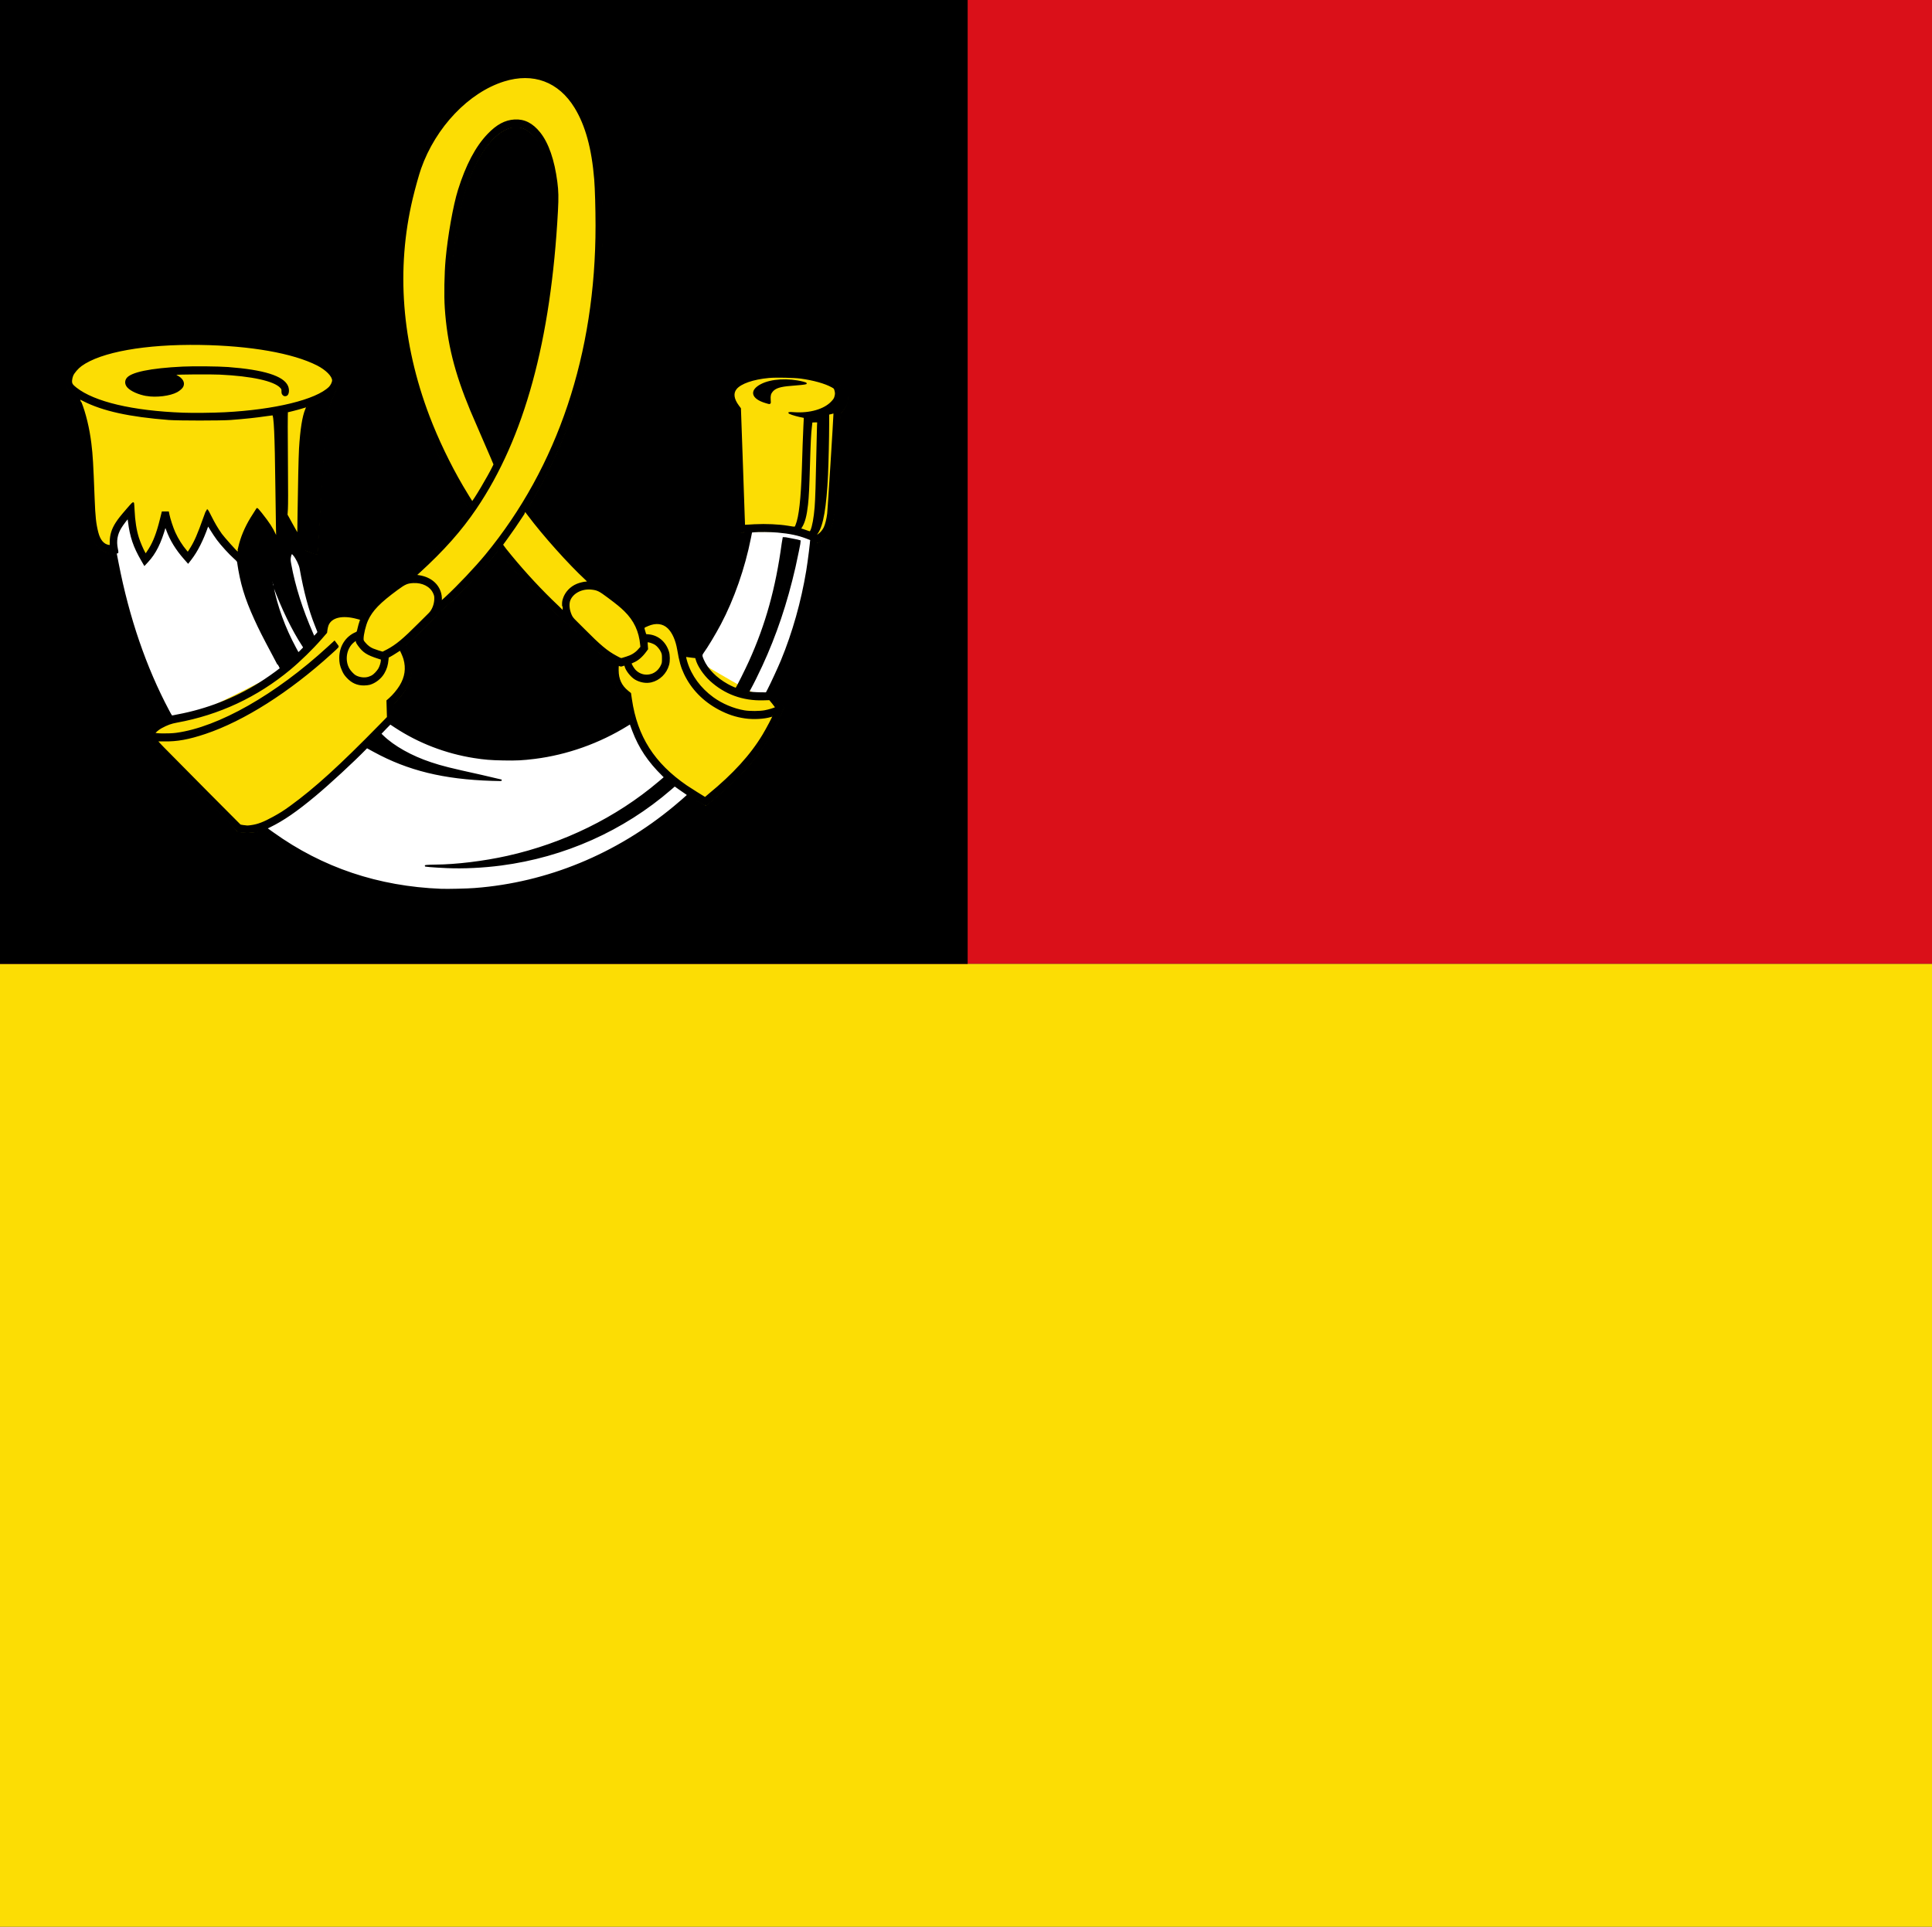
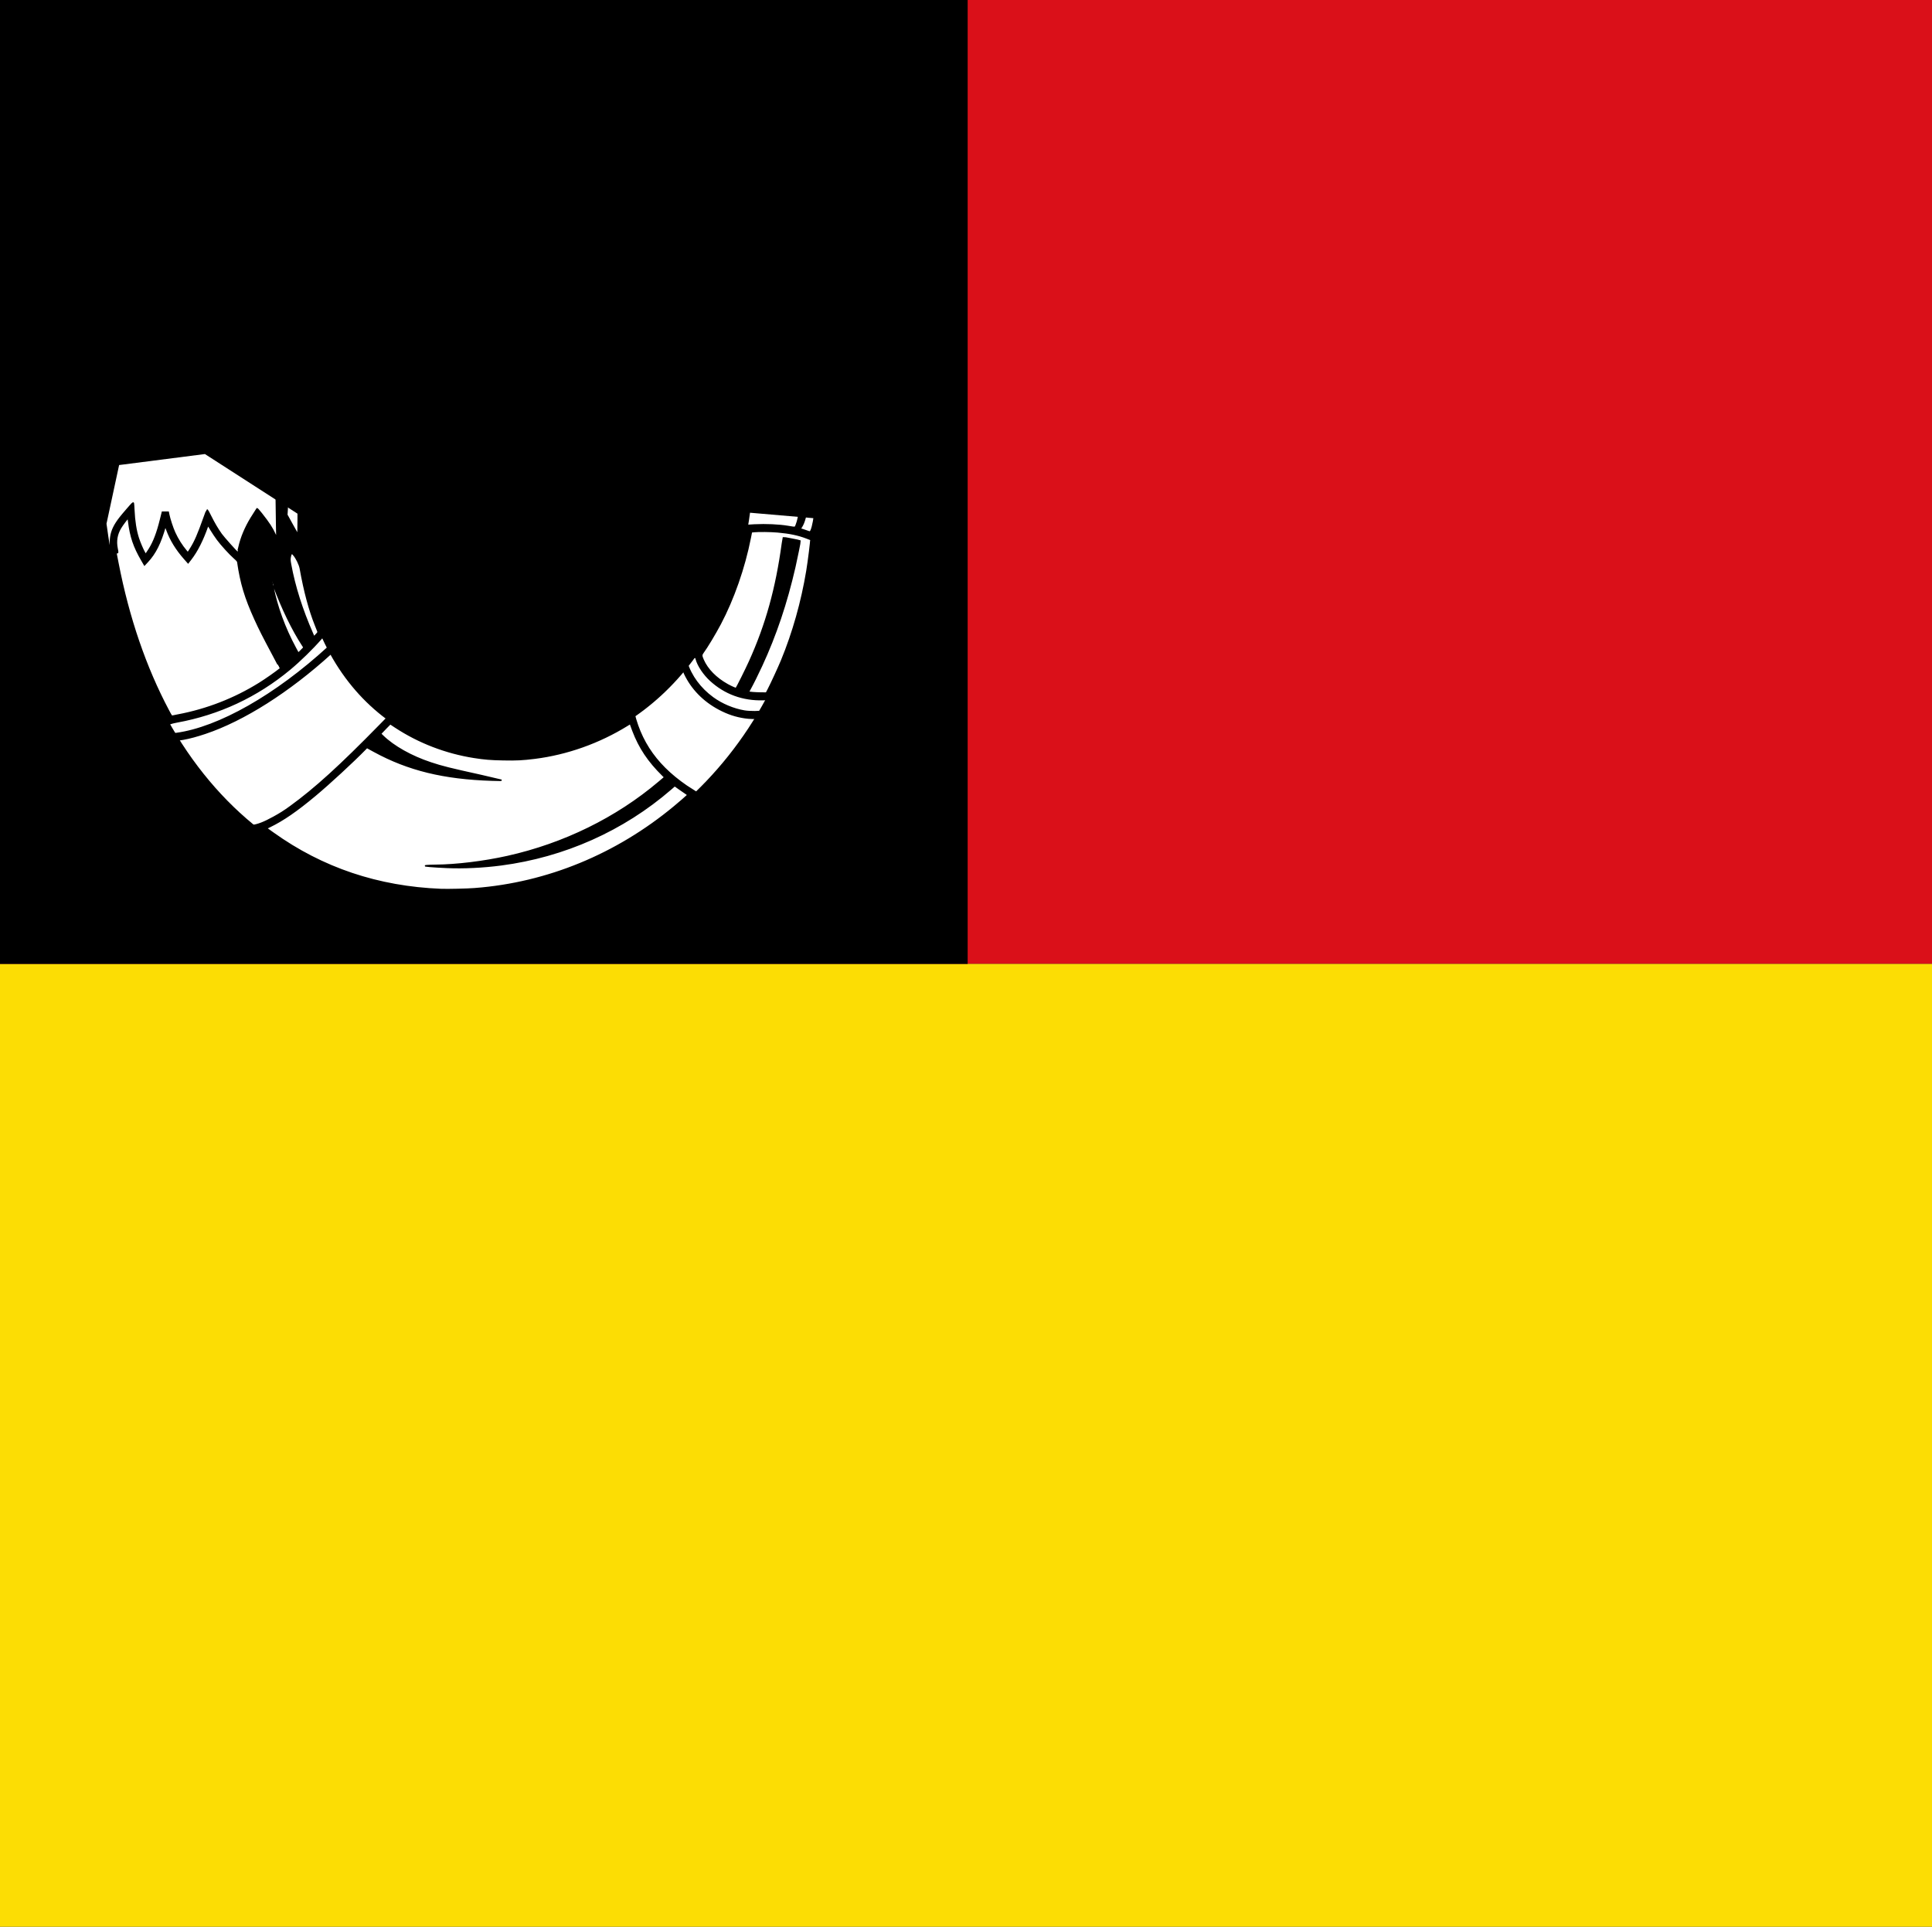
<svg xmlns="http://www.w3.org/2000/svg" xmlns:ns1="http://www.inkscape.org/namespaces/inkscape" xmlns:ns2="http://sodipodi.sourceforge.net/DTD/sodipodi-0.dtd" width="2877.556" height="2870.299" id="svg13466" version="1.1" ns1:version="0.48.4 r9939" ns2:docname="Rockanje vlag 1938.svg">
  <rect width="100%" height="100%" fill="#333333" stroke="none" />
  <defs id="defs13468" />
  <ns2:namedview id="base" pagecolor="#ffffff" bordercolor="#666666" borderopacity="1.0" ns1:pageopacity="0.0" ns1:pageshadow="2" ns1:zoom="0.12374369" ns1:cx="1295.6283" ns1:cy="1515.3313" ns1:document-units="px" ns1:current-layer="layer1" showgrid="false" fit-margin-top="0" fit-margin-left="0" fit-margin-right="0" fit-margin-bottom="0" ns1:window-width="1600" ns1:window-height="837" ns1:window-x="-8" ns1:window-y="-8" ns1:window-maximized="1" />
  <g ns1:label="Laag 1" ns1:groupmode="layer" id="layer1" transform="translate(1130.207,1017.073)">
    <rect style="fill:#da1019;fill-opacity:1;fill-rule:evenodd;stroke:none" id="rect13365" width="2877.556" height="1435.924" x="-1130.207" y="-1017.073" />
    <rect style="fill:#fcdd04;fill-opacity:1;fill-rule:evenodd;stroke:none" id="rect13367" width="2877.556" height="1434.375" x="-1130.207" y="418.851" />
    <rect style="fill:#000000;fill-opacity:1;fill-rule:evenodd;stroke:none" id="rect13369" width="1441.245" height="1435.924" x="-1130.207" y="-1017.073" />
    <path style="fill:#ffffff;stroke:none" d="M -971.587,-236.88 C -860.054,589.841 55.28,404.527 82.113,-245.076 l -95.221,-8.195 c -62.664,479.316 -672.805,493.8 -674.068,1.365 l -137.82,-88.782 -127.797,16.391 z" id="path13542-5" ns1:connector-curvature="0" ns2:nodetypes="ccccccc" />
-     <path style="fill:#fcdd04;fill-opacity:1" d="m -771.618,222.711 c -2.651,-0.51 -5.317,-1.388 -5.925,-1.951 -0.608,-0.564 -28.547,-28.719 -62.087,-62.566 -34.355,-34.67 -62.056,-63.097 -63.443,-65.105 -5.574,-8.074 -7.08,-15.36 -4.462,-21.595 2.711,-6.454 8.346,-10.879 21.581,-16.942 6.614,-3.03 8.672,-3.648 18.229,-5.472 18.081,-3.452 37.089,-8.337 48.762,-12.531 7.852,-2.822 84.185,-40.962 90.154,-45.046 22.186,-15.18 47.588,-37.876 67.826,-60.598 l 8.29,-9.308 0.702,-4.056 c 3.897,-22.515 26.704,-31.231 57.87,-22.115 l 5.957,1.742 3.098,-4.991 c 3.93,-6.333 13.845,-17.201 21.54,-23.61 9.006,-7.501 26.993,-20.805 31.469,-23.276 3.897,-2.151 12.889,-9.9 29.484,-25.407 26.146,-24.432 48.419,-49.332 66.009,-73.795 l 4.119,-5.729 -6.769,-10.961 c -52.636,-85.225 -85.13,-174.329 -96.193,-263.773 -2.871,-23.209 -3.904,-40.57 -3.92,-65.83 -0.034,-51.942 5.693,-93.45 20.279,-147.015 8.583,-31.519 19.54,-55.594 36.039,-79.188 9.473,-13.546 17.725,-23.336 28.63,-33.968 44.151,-43.041 95.14,-59.937 137.215,-45.467 7.035,2.419 19.726,9.564 25.799,14.523 32.776,26.767 51.423,74.529 56.702,145.237 0.856,11.464 1.678,43.382 1.689,65.625 0.061,117.714 -21.594,229.474 -63.429,327.35 -11.798,27.601 -27.379,58.433 -41.262,81.644 -2.311,3.864 -4.257,7.243 -4.325,7.51 -0.294,1.163 20.609,27.567 36.461,46.058 24.557,28.644 63.964,68.188 72.849,73.103 4.056,2.244 23.318,16.574 30.906,22.994 10.417,8.813 17.439,16.696 23.007,25.828 1.71,2.805 3.192,5.1 3.294,5.1 0.101,0 2.087,-0.958 4.412,-2.13 13.672,-6.886 27.861,-6.548 38.291,0.912 6.415,4.588 12.153,12.528 15.975,22.106 1.941,4.862 4.31,12.955 4.863,16.607 0.214,1.414 0.689,2.976 1.056,3.471 0.473,0.639 3.476,1.208 10.307,1.954 5.301,0.579 10.683,1.205 11.96,1.39 l 2.321,0.337 1.005,4.645 c 1.126,5.206 5.207,14.607 7.248,16.699 0.736,0.753 16.507,10.025 35.046,20.602 C -4.402,17.735 -7.501,16.494 7.162,15.806 11.84,15.585 16.579,15.248 17.693,15.055 c 2.018,-0.35 2.06,-0.309 10.957,10.547 l 8.931,10.898 -3.231,7.552 C 23.142,70.254 8.178,95.338 -8.693,116.199 -23.079,133.988 -45.058,155.385 -69.633,175.523 l -9.321,7.639 -4.571,-2.558 c -54.813,-30.682 -86.944,-64.317 -103.868,-108.73 -4.941,-12.965 -9.178,-29.312 -11.294,-43.578 -0.976,-6.58 -0.997,-6.631 -3.222,-8.313 -3.104,-2.345 -8.846,-9.267 -11.133,-13.421 -1.05,-1.906 -2.695,-5.902 -3.657,-8.881 -1.635,-5.067 -1.75,-5.992 -1.777,-14.378 -0.017,-4.93 0.096,-10.056 0.248,-11.392 l 0.278,-2.429 -4.712,-2.952 c -11.443,-7.17 -23.323,-17.434 -41.547,-35.9 -3.619,-3.667 -6.774,-6.667 -7.012,-6.667 -0.575,0 -17.26,-14.539 -27.214,-23.714 -27.85,-25.671 -60.943,-61.229 -83.368,-89.58 l -6.237,-7.885 -1.985,2.36 c -1.091,1.297 -4.783,5.824 -8.203,10.057 -8.378,10.372 -31.94,36.331 -43.111,47.495 -10.496,10.491 -22.131,21.409 -31.595,29.649 -3.651,3.178 -6.785,6.287 -6.966,6.908 -0.18,0.621 -3.698,4.452 -7.817,8.513 -4.118,4.062 -11.57,11.483 -16.56,16.491 -4.99,5.007 -11.751,11.488 -15.026,14.401 -3.274,2.913 -6.315,5.652 -6.756,6.087 -0.686,0.676 -0.597,1.134 0.61,3.139 0.777,1.292 2.22,4.295 3.208,6.675 10.507,25.322 4.569,50.295 -17.249,72.549 l -4.886,4.984 0.405,11.92 0.405,11.92 -12.391,12.691 c -56.026,57.381 -89.835,88.679 -124.658,115.4 -16.737,12.843 -26.456,19.331 -39.123,26.119 -22.78,12.208 -36.484,15.528 -51.881,12.57 z m 387.89,-568.751 c 19.181,-43.235 33.173,-85.524 45.237,-136.723 13.371,-56.747 22.763,-122.137 27.521,-191.618 2.927,-42.732 3.092,-52.66 1.135,-68.25 -4.274,-34.055 -13.064,-58.309 -26.328,-72.645 -4.757,-5.142 -8.791,-8.024 -14.602,-10.433 -3.35,-1.388 -4.699,-1.586 -10.91,-1.602 -6.514,-0.019 -7.492,0.139 -12.089,1.913 -25.577,9.875 -49.895,46.23 -65.249,97.549 -8.198,27.398 -16.24,77.357 -18.508,114.971 -0.809,13.41 -0.802,42.916 0.011,55.322 2.778,42.351 11.158,80.077 27.527,123.934 6.064,16.246 9.868,25.367 25.906,62.121 7.937,18.188 14.599,33.574 14.803,34.19 0.205,0.617 0.629,0.948 0.943,0.737 0.314,-0.212 2.384,-4.471 4.6,-9.466 z m -393.277,164.444 c -9.205,-8.281 -24.455,-24.69 -30.004,-32.284 -2.111,-2.89 -5.903,-8.666 -8.426,-12.836 -2.523,-4.17 -4.771,-7.369 -4.994,-7.108 -0.223,0.26 -1.482,3.394 -2.798,6.964 -3.968,10.768 -10.407,24.646 -14.626,31.524 -3.717,6.061 -11.03,16.159 -11.99,16.557 -0.235,0.097 -2.517,-2.231 -5.071,-5.172 -13.146,-15.14 -20.831,-27.774 -27.04,-44.454 -1.105,-2.966 -1.969,-4.574 -2.16,-4.018 -0.176,0.51 -1.485,4.682 -2.91,9.272 -5.375,17.314 -12.82,31.406 -22.25,42.116 l -5.406,6.14 -4.161,-6.975 c -10.702,-17.938 -16.798,-35.534 -19.308,-55.729 l -0.992,-7.978 -2.779,3.332 c -7.009,8.403 -11.909,16.846 -13.613,23.453 -1.823,7.071 -1.73,11.104 0.539,23.302 l 0.374,2.009 -6.166,-0.012 c -10.992,-0.019 -18.02,-2.704 -23.788,-9.086 -5.011,-5.545 -7.87,-12.771 -10.953,-27.682 -1.94,-9.38 -2.936,-23.538 -4.328,-61.503 -1.872,-51.056 -4.246,-73.107 -10.53,-97.787 -4.108,-16.134 -11.31,-34.429 -17.836,-45.309 -4.537,-7.565 -4.926,-8.79 -4.606,-14.535 0.511,-9.163 3.432,-15.784 10.254,-23.24 15.744,-17.206 50.802,-29.8 101.263,-36.377 37.688,-4.912 89.367,-5.998 131.828,-2.77 60.131,4.572 108.967,15.449 136.815,30.472 8.95,4.828 13.924,8.505 18.847,13.928 5.549,6.114 7.862,10.831 8.458,17.255 0.504,5.427 0.582,5.185 -5.584,17.35 -7.65,15.095 -11.588,28.337 -14.178,47.676 -0.694,5.182 -3.213,43.484 -6.646,101.063 -3.041,50.995 -5.577,92.8 -5.635,92.9 -0.228,0.384 -12.06,-3.499 -15.557,-5.107 -10.526,-4.839 -18.796,-13.736 -26.907,-28.944 -0.869,-1.631 -1.691,-2.843 -1.827,-2.696 -0.135,0.148 -0.724,2.812 -1.308,5.92 -2.074,11.035 -5.718,20.876 -9.992,26.983 -3.02,4.316 -12.286,15.753 -12.539,15.477 -0.116,-0.127 0.198,-4.504 0.7,-9.727 0.515,-5.368 0.744,-10.842 0.526,-12.591 -1.264,-10.15 -6.445,-20.977 -16.652,-34.802 -2.585,-3.501 -4.96,-6.27 -5.279,-6.155 -0.976,0.355 -8.221,13.364 -11.447,20.555 -5.731,12.776 -8.31,22.583 -9.967,37.905 -0.564,5.209 -1.112,9.559 -1.22,9.667 -0.107,0.108 -3.767,-3.017 -8.133,-6.944 z m 858.684,-29.161 c -14.853,-7.367 -32.264,-11.802 -53.479,-13.622 -10.055,-0.863 -34.128,-0.737 -47.121,0.246 -5.925,0.448 -10.856,0.739 -10.957,0.645 -0.101,-0.093 -1.61,-40.713 -3.353,-90.265 l -3.168,-90.096 -2.891,-4.393 c -9.337,-14.188 -9.271,-27.106 0.19,-37.206 9.314,-9.943 28.328,-16.538 54.254,-18.819 10.578,-0.931 37.973,-0.388 47.857,0.948 42.877,5.796 68.054,19.572 69.594,38.081 0.555,6.676 -2.861,15.023 -8.969,21.913 l -2.201,2.484 -4.25,70.455 c -5.134,85.113 -4.978,83.272 -8.007,94.668 -3.1,11.661 -9.382,20.608 -17.661,25.152 -2.253,1.237 -4.294,2.243 -4.536,2.235 -0.242,-0.006 -2.627,-1.1 -5.302,-2.426 z" id="path13634" ns1:connector-curvature="0" />
    <path style="fill:#000000;stroke:#000000;stroke-opacity:1;stroke-width:2.1;stroke-miterlimit:4;stroke-dasharray:none" d="m -474.894,317.9 c -48.622,-2.195 -90.257,-9.674 -132.395,-23.784 -46.131,-15.446 -86.261,-36.292 -126.158,-65.535 l -10.773,-7.896 -3.686,1.016 c -4.849,1.336 -22.755,1.386 -26.761,0.074 -2.353,-0.77 -9.624,-7.9 -62.356,-61.139 -32.83,-33.147 -60.94,-61.658 -62.466,-63.358 -3.926,-4.373 -8.065,-11.446 -8.889,-15.192 -0.945,-4.295 -0.398,-9.281 1.381,-12.591 2.703,-5.028 9.293,-10.11 18.475,-14.248 2.027,-0.914 3.88,-1.861 4.117,-2.105 0.238,-0.244 -2.265,-5.573 -5.56,-11.841 -7.42,-14.117 -21.073,-43.775 -27.725,-60.229 -19.669,-48.655 -35.769,-104.271 -46.536,-160.763 l -2.72,-14.268 -3.455,-0.771 c -10.71,-2.392 -18.287,-10.375 -22.202,-23.392 -4.45,-14.797 -5.574,-26.129 -7.338,-74.017 -0.968,-26.283 -1.648,-38.45 -2.884,-51.613 -3.677,-39.177 -11.796,-67.481 -27.217,-94.882 l -2.783,-4.945 0.045,-5.563 c 0.164,-20.471 17.65,-36.42 52.451,-47.841 45.69,-14.995 120.101,-20.858 192.734,-15.187 77.203,6.029 133.721,22.246 153.693,44.101 6.052,6.623 8.358,11.803 8.528,19.159 0.098,4.209 0,4.572 -2.765,9.796 -9.967,18.869 -14.199,32.184 -17.147,53.948 -0.612,4.516 -3.344,46.254 -6.574,100.445 -3.04,50.995 -5.604,92.829 -5.698,92.964 -0.493,0.711 -11.607,-3.16 -18.848,-6.566 -0.661,-0.311 -0.73,0.412 -0.408,4.287 0.998,12.001 5.328,37.171 9.229,53.648 3.635,15.354 10.838,38.866 15.232,49.725 l 1.237,3.057 1.551,-3.366 c 3.118,-6.768 7.996,-11.473 14.998,-14.464 10.139,-4.332 25.936,-4.079 41.169,0.658 4.784,1.488 5.135,1.519 5.67,0.509 0.314,-0.593 2.098,-3.329 3.965,-6.081 4.659,-6.87 12.352,-15.053 20.439,-21.744 10.128,-8.379 26.692,-20.634 30.931,-22.885 8.273,-4.393 51.363,-45.315 67.753,-64.344 11.465,-13.311 21.439,-25.897 29.387,-37.081 l 2.72,-3.827 -5.926,-9.462 c -23.88,-38.131 -45.834,-82.303 -61.713,-124.164 -41.765,-110.108 -50.493,-222.631 -25.479,-328.493 10.539,-44.603 18.903,-66.798 35.176,-93.337 19.105,-31.16 44.545,-57.116 72.852,-74.333 51.593,-31.379 102.643,-28.472 136.562,7.777 26.531,28.353 41.59,72.419 46.299,135.477 0.856,11.464 1.678,43.382 1.689,65.625 0.051,101.994 -16.329,200.605 -47.783,287.633 -15.186,42.016 -34.332,83.049 -55.97,119.948 l -5.561,9.483 6.556,8.533 c 16.93,22.035 31.851,39.626 51.808,61.073 21.899,23.534 45.428,46.116 51.526,49.451 3.681,2.014 19.507,13.698 28.924,21.355 11.25,9.147 20.584,19.703 26.033,29.44 l 1.791,3.201 3.237,-1.741 c 6.916,-3.721 13.807,-5.566 20.836,-5.579 14.233,-0.025 25.232,7.828 32.759,23.391 2.715,5.616 6.269,16.551 6.923,21.306 0.203,1.477 0.538,2.974 0.744,3.329 0.318,0.546 14.326,2.651 17.644,2.651 0.752,0 2.743,-2.472 6.343,-7.881 28.505,-42.818 49.645,-92.741 62.228,-146.959 2.144,-9.237 4.597,-20.817 4.597,-21.701 0,-0.214 -2.137,-0.195 -4.749,0.043 l -4.749,0.431 -0.35,-5.766 c -0.193,-3.172 -1.673,-43.865 -3.291,-90.429 l -2.94,-84.662 -2.188,-3.112 c -5.172,-7.355 -8.325,-17.12 -7.561,-23.405 0.75,-6.157 2.445,-9.675 7.056,-14.637 3.513,-3.781 5.417,-5.234 10.267,-7.835 14.014,-7.516 31.404,-11.122 56.7,-11.757 15.72,-0.394 28.252,0.373 42.171,2.582 42.505,6.747 65.946,22.759 62.226,42.504 -0.97,5.146 -3.483,10.143 -7.513,14.938 l -3.307,3.935 -4.264,70.693 c -2.345,38.881 -4.537,73.335 -4.87,76.565 -2.399,23.25 -8.553,36.016 -20.782,43.107 -2.485,1.441 -4.636,2.49 -4.78,2.333 -0.145,-0.158 -0.721,3.949 -1.28,9.125 -7.689,71.204 -27.966,142.265 -58.204,203.976 -3.325,6.786 -5.514,11.921 -5.271,12.366 0.229,0.418 3.477,4.515 7.219,9.104 3.742,4.59 7.156,8.805 7.587,9.366 0.676,0.882 0.593,1.43 -0.61,4.018 -0.766,1.649 -1.387,3.136 -1.38,3.306 0.006,0.17 -1.71,4.064 -3.815,8.654 -21.928,47.808 -50.592,83.096 -100.651,123.91 -4.522,3.686 -8.493,6.93 -8.825,7.207 -0.354,0.295 -4.305,-1.669 -9.567,-4.758 -7.825,-4.593 -9.081,-5.153 -9.886,-4.411 -0.507,0.467 -2.709,2.499 -4.892,4.515 -2.183,2.016 -8.434,7.435 -13.892,12.042 -87.607,73.96 -193.989,118.319 -304.481,126.962 -11.242,0.879 -44.319,1.623 -53.582,1.205 z m 52.448,-11.097 c 107.626,-8.33 210.521,-50.66 296.508,-121.979 7.46,-6.187 17.007,-14.467 20.059,-17.396 0.255,-0.244 -0.766,-1.22 -2.268,-2.169 -1.502,-0.948 -5.968,-4.025 -9.925,-6.836 l -7.194,-5.112 -6.13,5.305 c -70.61,61.107 -158.449,100.311 -252.339,112.624 -27.037,3.546 -56.032,4.934 -80.749,3.869 -9.155,-0.394 -20.474,-1.067 -25.152,-1.496 -8.025,-0.734 -8.297,-0.8 -4.82,-1.174 2.027,-0.218 7.896,-0.431 13.041,-0.474 31.14,-0.26 71.752,-5.214 106.9,-13.04 84.137,-18.734 162.565,-57.23 225.749,-110.806 l 8.605,-7.297 -2.935,-2.889 c -21.386,-21.04 -34.744,-41.052 -44.477,-66.631 -1.549,-4.072 -3.042,-8.15 -3.318,-9.064 l -0.501,-1.661 -4.536,2.809 c -41.853,25.916 -89.838,42.975 -137.782,48.984 -17.973,2.252 -27.275,2.715 -46.992,2.336 -18.77,-0.361 -27.855,-1.107 -43.445,-3.567 -42.085,-6.641 -82.46,-22.212 -117.536,-45.329 l -7.254,-4.781 -6.071,6.155 c -3.339,3.385 -6.581,6.775 -7.205,7.532 l -1.134,1.377 3.119,3.043 c 16.237,15.844 42.709,30.72 71.726,40.305 17.224,5.69 27.516,8.262 74.842,18.711 16.215,3.58 29.589,6.626 29.72,6.77 0.527,0.574 -0.732,0.592 -13.558,0.189 -71.79,-2.252 -124.692,-15.185 -175.5,-42.902 l -10.721,-5.849 -2.004,2.061 c -18.081,18.595 -53.996,51.772 -75.148,69.418 -27.797,23.19 -47.543,36.783 -67.716,46.613 l -4.778,2.328 9.881,7.077 c 73.331,52.518 156.388,80.441 250.291,84.146 9.811,0.387 39.222,-0.309 50.747,-1.201 z m -333.347,-93.684 c 9.986,-1.417 18.458,-4.672 33.118,-12.723 9.804,-5.384 15.809,-9.195 24.947,-15.833 37.084,-26.937 73.878,-60.401 133.973,-121.847 l 10.932,-11.178 -0.37,-12.362 -0.369,-12.362 3.729,-3.284 c 5.383,-4.74 11.745,-12.335 15.607,-18.628 8.042,-13.107 9.993,-26.428 5.935,-40.518 -1.132,-3.929 -5.262,-13.29 -5.863,-13.29 -0.251,0 -3.098,1.739 -6.327,3.863 -3.229,2.125 -7.192,4.53 -8.81,5.344 l -2.939,1.48 -0.327,3.465 c -0.82,8.678 -2.321,13.654 -6.124,20.299 -4.343,7.588 -12.86,14.269 -21.087,16.539 -1.859,0.513 -5.696,0.933 -8.528,0.933 -9.879,0 -17.696,-3.528 -24.749,-11.172 -3.538,-3.834 -4.81,-5.772 -6.902,-10.517 -3.008,-6.821 -3.916,-11.147 -3.894,-18.555 0.051,-16.777 9.238,-31.064 23.956,-37.248 1.953,-0.821 2.061,-1.037 3.319,-6.647 0.715,-3.189 1.911,-7.444 2.658,-9.456 0.747,-2.012 1.285,-3.739 1.195,-3.837 -0.09,-0.098 -2.705,-0.865 -5.811,-1.704 -21.893,-5.915 -38.365,-2.039 -43.316,10.193 -0.634,1.566 -1.395,4.713 -1.691,6.991 l -0.538,4.143 -7.83,9.015 c -12.866,14.812 -31.453,32.982 -46.678,45.631 -48.951,40.668 -105.574,67.113 -168.117,78.518 -8.939,1.63 -14.291,3.574 -23.471,8.526 -4.323,2.332 -9.699,6.948 -9.699,8.329 0,1.564 21.628,1.838 32.219,0.409 63.122,-8.52 148.499,-57.033 226.587,-128.754 l 9.041,-8.303 1.343,1.776 c 0.739,0.977 2.007,2.697 2.817,3.822 1.759,2.44 2.832,1.053 -9.485,12.263 -62.269,56.674 -129.916,99.624 -187.111,118.801 -24.784,8.31 -42.047,11.447 -61.115,11.106 -9.951,-0.178 -10.745,-0.112 -10.274,0.844 0.281,0.571 4.411,5.021 9.179,9.89 20.731,21.169 113.415,114.596 114.115,115.029 0.714,0.442 7.123,1.421 10.517,1.606 0.808,0.043 3.615,-0.224 6.237,-0.596 z M -74.136,166.401 C -37.676,136.504 -11.641,107.901 6.357,77.971 12.35,68.004 21.518,50.584 21.518,49.163 c 0,-0.133 -1.703,0.274 -3.785,0.903 -9.855,2.979 -25.529,3.833 -38.002,2.071 -13.814,-1.951 -25.906,-5.964 -39.01,-12.945 -23.111,-12.312 -40.766,-30.51 -51.271,-52.845 -4.664,-9.915 -7.055,-18.497 -9.995,-35.873 -2.377,-14.049 -7.52,-25.613 -14.324,-32.211 -7.77,-7.535 -18.568,-8.819 -30.544,-3.632 -6.862,2.971 -6.635,2.559 -4.77,8.69 l 1.586,5.21 4.479,0.421 c 13.751,1.291 24.743,10.623 29.236,24.819 1.581,4.997 1.701,13.946 0.257,19.265 -3.442,12.683 -13.516,22.581 -25.864,25.415 -7.494,1.72 -16.29,0.17 -23.531,-4.146 -6.051,-3.607 -13.464,-13.025 -14.792,-18.793 -0.498,-2.163 -1.216,-2.39 -4.081,-1.288 -2.071,0.797 -2.63,0.801 -4.314,0.037 -2.491,-1.135 -2.614,-0.805 -2.603,7.018 0.017,13.499 4.637,23.468 14.602,31.522 l 3.855,3.115 1.301,8.849 c 8.197,55.747 33.656,95.692 82.294,129.117 5.486,3.771 27.107,17.264 27.662,17.264 0.097,0 2.779,-2.134 5.96,-4.743 z M -349.869,104.081 c 42.393,-3.539 80.473,-14.028 119.746,-32.985 15.005,-7.243 35.614,-19.328 35.614,-20.885 0,-0.501 -0.744,-4.162 -1.653,-8.136 -0.909,-3.975 -2.098,-10.238 -2.642,-13.918 l -0.988,-6.692 -2.53,-2.106 c -3.803,-3.166 -9.506,-10.538 -11.745,-15.184 -3.7,-7.675 -4.481,-11.462 -4.512,-21.867 -0.017,-5.1 0.154,-10.156 0.376,-11.238 0.395,-1.927 0.321,-2.015 -3.686,-4.421 -9.968,-5.987 -24.136,-18.013 -39.666,-33.673 -4.599,-4.637 -9.064,-8.918 -9.923,-9.514 -0.858,-0.596 -5.388,-4.41 -10.066,-8.475 -35.018,-30.436 -69.954,-66.9 -100.605,-105.004 -3.224,-4.008 -6.074,-7.207 -6.333,-7.108 -0.259,0.098 -2.802,3.099 -5.651,6.668 -22.028,27.605 -51.318,58.197 -78.63,82.122 -3.194,2.798 -6.384,5.991 -7.088,7.094 -0.704,1.103 -3.831,4.486 -6.949,7.518 -3.119,3.031 -8.987,8.873 -13.041,12.981 -9.428,9.553 -17.042,16.91 -22.561,21.799 l -4.37,3.87 2.555,5.151 c 5.013,10.109 7.44,20.913 6.891,30.686 -0.892,15.908 -7.587,30.107 -20.833,44.188 l -6.192,6.582 0,3.821 c 0,2.101 0.167,6.929 0.367,10.726 l 0.365,6.906 7.145,4.647 c 39.352,25.595 82.298,40.742 129.901,45.815 11.307,1.205 13.25,1.295 30.902,1.437 8.849,0.071 19.162,-0.25 25.799,-0.804 z M -864.992,48.096 c 43.217,-8.228 84.048,-24.125 121.055,-47.134 9.434,-5.865 25.812,-17.35 31.106,-21.813 0.112,-0.095 -4.51,-9.02 -10.272,-19.832 -15.708,-29.478 -20.375,-38.697 -27.317,-53.966 -14.494,-31.88 -21.074,-53.729 -25.594,-84.992 -0.207,-1.431 -1.393,-2.843 -5.19,-6.181 -6.938,-6.099 -19.393,-19.79 -25.305,-27.816 -2.755,-3.74 -7.014,-10.119 -9.466,-14.177 -4.323,-7.157 -4.474,-7.329 -5.035,-5.72 -7.262,20.823 -15.625,37.403 -24.968,49.497 l -4.068,5.266 -5.28,-5.998 c -12.449,-14.142 -20.942,-28.051 -26.448,-43.313 -1.179,-3.269 -2.261,-5.529 -2.402,-5.022 -6.891,24.641 -14.655,40.2 -26.309,52.722 l -4.488,4.822 -4.247,-7.294 c -11.422,-19.619 -16.619,-34.959 -19.277,-56.9 -0.381,-3.144 -0.839,-5.698 -1.016,-5.676 -0.814,0.106 -8.565,10.429 -11.248,14.981 -5.639,9.564 -7.264,19.476 -5.015,30.604 1.2,5.94 1.175,6.296 -0.45,6.296 -1.008,0 -1.306,0.283 -1.139,1.082 0.124,0.595 1.386,7.062 2.803,14.371 15.82,81.551 41.099,155.325 75.255,219.621 4.263,8.026 4.621,8.512 6.022,8.199 0.819,-0.183 4.551,-0.915 8.294,-1.628 z M 9.13,41.987 c 6.259,-1.172 14.995,-3.887 16.009,-4.976 0.29,-0.311 -1.513,-2.994 -4.253,-6.328 l -4.755,-5.789 -9.711,0.269 c -30.152,0.835 -56.8,-8.895 -78.353,-28.609 -9.881,-9.038 -18.552,-21.976 -21.145,-31.552 l -0.717,-2.649 -6.273,-0.713 c -3.45,-0.393 -7.009,-0.87 -7.907,-1.062 -1.624,-0.346 -1.631,-0.333 -1.224,2.037 0.226,1.312 1.057,4.471 1.847,7.021 6.344,20.454 20.027,39.005 38.936,52.787 13.403,9.769 30.613,17.013 46.942,19.76 8.075,1.358 22.813,1.264 30.603,-0.195 z M 14.221,9.659 c 4.258,-8.167 15.536,-32.631 19.734,-42.805 17.057,-41.344 30.059,-87.406 37.686,-133.515 2.458,-14.855 6.308,-45.931 5.765,-46.523 -0.119,-0.13 -2.983,-1.297 -6.365,-2.595 -12.255,-4.702 -25.187,-7.404 -43.003,-8.983 -10.295,-0.912 -28.668,-1.116 -35.394,-0.394 l -3.641,0.391 -1.836,9.272 c -8.799,44.44 -24.944,90.713 -44.641,127.952 -7.776,14.701 -19.771,34.631 -25.788,42.845 -2.324,3.173 -2.269,4.719 0.386,10.784 6.196,14.153 19.109,27.28 36.174,36.777 5.503,3.062 12.479,6.116 12.895,5.647 1.338,-1.508 14.527,-27.945 20.165,-40.421 24.719,-54.69 39.76,-108.88 48.8,-175.817 0.617,-4.568 1.198,-8.387 1.291,-8.489 0.19,-0.208 24.805,4.573 25.037,4.863 0.261,0.326 -5.12,26.916 -7.918,39.128 -12.29,53.643 -28.292,101.22 -49.376,146.804 -6.248,13.508 -13.039,27.151 -17.478,35.115 -1.196,2.144 -2.071,4.012 -1.945,4.149 0.561,0.611 9.986,1.378 17.859,1.451 l 8.611,0.081 2.981,-5.718 z m -595.389,-17.53 c 1.694,-0.548 4.081,-1.552 5.306,-2.232 2.956,-1.641 7.804,-6.701 10.008,-10.446 2.027,-3.444 3.925,-9.552 3.925,-12.633 l 0,-2.089 -4.961,-1.592 c -16.305,-5.231 -22.014,-8.897 -29.09,-18.68 -2.746,-3.797 -3.413,-5.137 -3.23,-6.493 0.327,-2.432 -0.635,-2.184 -4.756,1.228 -11.231,9.297 -14.228,27.471 -6.665,40.414 2.006,3.432 6.909,8.609 9.612,10.146 5.838,3.322 13.928,4.29 19.851,2.376 z m 421.297,-4.248 c 6.456,-2.016 11.884,-6.961 14.973,-13.641 1.568,-3.389 1.701,-4.185 1.701,-10.168 0,-5.748 -0.174,-6.895 -1.52,-10.025 -1.789,-4.162 -5.953,-9.224 -9.396,-11.424 -2.915,-1.862 -8.647,-3.894 -10.985,-3.894 l -1.671,0 0.382,5.511 0.382,5.51 -2.17,2.989 c -5.911,8.138 -12.406,13.721 -19.023,16.351 -1.839,0.731 -3.343,1.6 -3.343,1.932 0,1.646 3.874,8.197 6.327,10.698 6.45,6.577 15.598,8.892 24.343,6.16 z m -37.474,-25.72 c 7.656,-2.306 13.406,-5.755 17.941,-10.763 l 4.05,-4.472 -0.264,-3.016 c -1.809,-20.686 -9.446,-36.982 -24.035,-51.28 -5.766,-5.652 -11.376,-10.25 -24.287,-19.909 -13.592,-10.168 -16.254,-11.485 -25.216,-12.477 -14.11,-1.561 -27.734,5.265 -32.424,16.244 -2.49,5.83 -1.708,14.831 2.001,23.044 1.315,2.912 2.9,4.968 6.683,8.668 2.727,2.668 8.276,8.203 12.33,12.3 23.928,24.183 34.354,32.912 48.195,40.35 7.023,3.775 7,3.766 9.072,3.122 0.936,-0.291 3.615,-1.105 5.954,-1.81 z m -481.161,-13.468 c 1.064,-1.286 1.053,-1.335 -1.055,-4.551 -14.759,-22.514 -30.612,-55.2 -42.866,-88.382 -1.347,-3.646 -2.512,-6.56 -2.59,-6.475 -0.078,0.085 0.457,3.237 1.189,7.005 5.883,30.281 17.533,62.171 33.526,91.768 l 4.317,7.99 3.201,-3.028 c 1.761,-1.665 3.686,-3.612 4.278,-4.327 z m 124.865,2.796 c 14.017,-7.5 24.11,-15.886 48.141,-40.001 6.244,-6.265 12.797,-12.787 14.563,-14.49 5.082,-4.905 8.553,-13.744 8.624,-21.959 0.034,-4.064 -0.197,-5.185 -1.816,-8.768 -4.666,-10.334 -16.534,-16.493 -30.444,-15.8 -9.021,0.449 -12.467,1.937 -23.825,10.286 -26.617,19.567 -37.835,31.157 -44.657,46.138 -3.307,7.261 -6.657,21.118 -6.657,27.531 0,2.775 0.23,3.266 3.134,6.686 3.52,4.145 7.301,7.004 11.732,8.873 2.963,1.25 13.186,4.623 14.392,4.749 0.344,0.037 3.409,-1.424 6.813,-3.245 z m -103.211,-28.47 c -0.405,-1.049 -1.904,-4.828 -3.33,-8.398 -9.274,-23.214 -16.573,-50.47 -22.736,-84.907 -1.032,-5.766 -5.779,-15.497 -9.782,-20.051 l -2.499,-2.843 -1.136,1.237 c -0.705,0.768 -1.354,2.717 -1.712,5.139 -0.481,3.262 -0.379,4.978 0.628,10.476 6.033,32.948 16.809,66.984 32.637,103.096 l 2.208,5.039 3.229,-3.44 c 3.174,-3.381 3.216,-3.473 2.491,-5.347 z m 364.906,-36.783 c -0.179,-5.687 -0.017,-7.385 1.018,-10.78 2.979,-9.76 10.531,-17.857 20.438,-21.915 3.799,-1.556 10.507,-3.186 13.149,-3.196 1.463,-0.006 2.8,-0.256 2.971,-0.558 0.171,-0.302 -1.153,-1.901 -2.943,-3.554 -25.225,-23.299 -63.905,-66.544 -86.037,-96.193 -2.183,-2.924 -4.097,-5.325 -4.253,-5.334 -0.156,-0.012 -2.452,3.358 -5.103,7.484 -6.126,9.537 -15.617,23.327 -22.879,33.243 -3.112,4.25 -5.896,8.066 -6.187,8.48 -0.37,0.527 1.066,2.757 4.771,7.411 20.53,25.789 44.761,52.636 67.979,75.317 7.007,6.845 17.006,16.345 17.204,16.345 0.045,0 -0.011,-3.037 -0.129,-6.751 z m -173.881,-13.685 c 17.703,-16.3 43.996,-44.093 59.317,-62.702 108.033,-131.218 164.461,-299.786 164.361,-490.995 -0.011,-24.842 -0.886,-55.239 -1.968,-68.575 -3.764,-46.359 -13.249,-80.898 -29.489,-107.385 -23.968,-39.092 -62.201,-53.357 -106.144,-39.603 -52.983,16.584 -102.369,68.442 -124.246,130.467 -3.081,8.733 -8.914,29.595 -12.531,44.814 -24.941,104.949 -16.475,215.194 24.899,324.206 13.032,34.336 31.119,72.052 50.098,104.463 6.374,10.885 13.922,23.067 14.559,23.495 1.254,0.846 25.216,-39.53 31.764,-53.521 l 1.127,-2.408 -3.929,-9.436 c -2.16,-5.189 -8.697,-20.283 -14.527,-33.542 -5.829,-13.259 -13.105,-30.128 -16.168,-37.488 -23.684,-56.895 -34.528,-100.53 -37.996,-152.894 -1.217,-18.374 -0.685,-50.336 1.188,-71.393 3.114,-35.012 11.3,-81.162 18.419,-103.845 11.687,-37.236 25.95,-64.238 43.796,-82.911 13.319,-13.937 25.5,-20.504 39.537,-21.317 14.38,-0.833 26.306,5.189 37.243,18.805 12.466,15.518 21.191,40.72 25.401,73.369 1.754,13.602 1.956,23.086 0.908,42.651 -10.346,193.167 -49.964,338.106 -121.178,443.31 -22.273,32.904 -48.225,62.156 -84.623,95.382 l -5.033,4.594 5.033,0.779 c 17.877,2.765 30.149,13.84 32.553,29.376 0.369,2.386 0.505,5.472 0.301,6.859 -0.349,2.376 -0.311,2.468 0.646,1.592 0.559,-0.512 3.566,-3.278 6.682,-6.147 z m -441.763,-71.974 c 6.515,-10.498 11.575,-23.798 16.363,-43.01 l 2.914,-11.694 4.341,0 4.342,0 0.713,3.554 c 1.349,6.722 5.779,20.187 8.848,26.898 4.622,10.106 10.456,19.357 17.354,27.515 2.629,3.109 1.93,3.563 6.936,-4.5 6.088,-9.804 10.89,-20.901 19.323,-44.659 2.444,-6.885 4.596,-12.511 4.783,-12.505 0.187,0.007 2.506,4.349 5.152,9.651 5.298,10.611 10.271,19.056 15.851,26.915 3.527,4.969 23.339,27.089 24.262,27.089 0.249,0 1.237,-3.548 2.194,-7.884 3.074,-13.926 9.335,-28.948 17.968,-43.111 3.393,-5.566 8.203,-13.17 8.911,-14.085 0.207,-0.268 3.185,3.07 6.619,7.417 11.108,14.062 16.04,21.641 20.429,31.392 l 2.504,5.563 -0.335,-14.835 c -0.184,-8.159 -0.588,-36.253 -0.898,-62.43 -0.925,-78.267 -2.274,-107.253 -4.987,-107.24 -0.518,0 -4.769,0.564 -9.446,1.249 -16.169,2.364 -31.4,3.987 -53.298,5.676 -13.918,1.074 -78.01,1.079 -91.855,0.007 -58.77,-4.551 -98.53,-13.308 -127.242,-28.025 -3.246,-1.664 -5.972,-2.95 -6.058,-2.856 -0.086,0.093 0.734,2.39 1.821,5.103 6.716,16.769 12.217,39.57 14.92,61.849 2.198,18.122 2.807,28.409 4.881,82.471 1.031,26.86 2.139,37.035 5.454,50.068 2.963,11.65 8.669,18.376 16.596,19.561 l 2.461,0.368 0.059,-6.123 c 0.098,-10.229 2.782,-18.798 8.806,-28.11 3.561,-5.505 6.737,-9.509 16.5,-20.801 7.283,-8.424 8.554,-9.65 8.844,-8.535 0.186,0.716 0.521,5.334 0.743,10.263 0.743,16.446 2.942,30.34 6.616,41.819 2.054,6.415 6.653,17.189 9.148,21.43 l 1.755,2.982 1.32,-1.746 c 0.726,-0.961 2.701,-3.971 4.388,-6.691 z m 997.018,-21.548 c 2.948,-2.033 6.596,-6.508 8.309,-10.194 2.107,-4.532 4.13,-12.681 5.123,-20.635 0.699,-5.601 9.378,-143.75 9.378,-149.281 0,-1.21 -0.206,-1.437 -0.992,-1.09 -0.546,0.241 -2.46,0.752 -4.253,1.135 l -3.26,0.697 -0.011,15.775 c -0.017,18.951 -0.868,56.684 -1.677,74.188 -2.238,48.41 -6.94,75.906 -14.924,87.27 -1.881,2.678 -1.928,3.358 -0.244,3.546 0.24,0.025 1.389,-0.608 2.552,-1.41 z m -774.387,-89.874 c 0.336,-15.726 0.856,-32.693 1.155,-37.706 1.695,-28.44 4.864,-48.408 9.317,-58.717 1.065,-2.464 1.82,-4.481 1.678,-4.481 -0.142,0 -3.383,0.959 -7.202,2.13 -3.819,1.172 -10.343,2.954 -14.498,3.96 -4.155,1.007 -7.658,1.943 -7.784,2.081 -0.493,0.537 -0.517,31.539 -0.065,82.693 0.301,34.082 0.271,56.605 -0.083,62.121 l -0.556,8.654 1.734,3.091 c 0.953,1.7 3.632,6.568 5.951,10.817 2.32,4.25 5.277,9.523 6.571,11.719 l 2.354,3.992 0.408,-30.881 c 0.225,-16.984 0.683,-43.748 1.02,-59.474 z m 762.859,84.07 c 2.65,-5.988 4.998,-18.933 6.264,-34.532 0.936,-11.53 1.751,-37.327 2.616,-82.757 0.337,-17.678 0.746,-34.993 0.911,-38.478 l 0.299,-6.336 -4.602,0 c -2.531,0 -4.604,0.209 -4.606,0.464 0,0.255 -0.37,3.523 -0.815,7.263 -1.206,10.113 -1.915,24.463 -2.858,57.795 -0.93,32.905 -1.604,46.539 -2.857,57.795 -1.84,16.53 -4.468,26.555 -8.735,33.315 -2.024,3.207 -2.078,3.455 -0.749,3.486 0.546,0.012 3.544,0.96 6.662,2.105 3.119,1.145 6.069,2.108 6.557,2.141 0.494,0.031 1.341,-0.967 1.913,-2.259 z m -22.114,-8.214 c 4.906,-11.919 7.914,-38.718 9.36,-83.423 0.325,-10.029 0.857,-26.579 1.183,-36.778 0.325,-10.199 0.834,-22.577 1.129,-27.507 0.295,-4.93 0.541,-9.805 0.545,-10.836 l 0.011,-1.872 -7.796,-1.655 c -6.722,-1.427 -15.862,-4.557 -15.25,-5.224 0.109,-0.12 3.617,0.025 7.796,0.318 23.301,1.644 45.069,-4.693 55.869,-16.265 3.314,-3.549 4.213,-4.944 4.961,-7.693 1.137,-4.175 1.144,-5.775 0.04,-9.825 -0.834,-3.062 -1.046,-3.302 -4.678,-5.295 -10.377,-5.695 -27.397,-10.466 -46.613,-13.068 -9.935,-1.346 -36.936,-1.888 -47.149,-0.948 -23.781,2.189 -42.393,8.631 -49.14,17.009 -5.372,6.67 -4.236,15.398 3.332,25.614 l 2.925,3.948 3.08,86.889 c 1.694,47.788 3.157,86.971 3.249,87.073 0.093,0.101 6.781,-0.137 14.862,-0.53 17.35,-0.844 36.124,0 49.846,2.244 11.861,1.938 10.658,2.148 12.438,-2.177 z M 10.178,-417.613 c -20.737,-6.236 -23.554,-17.481 -6.597,-26.338 14.875,-7.77 40.224,-9.213 62.396,-3.551 3.14,0.802 4.749,1.467 4.253,1.758 -0.932,0.546 -10.122,1.558 -22.737,2.505 -15.677,1.177 -23.074,3.56 -27.578,8.888 -2.959,3.499 -3.734,6.614 -3.279,13.178 0.414,5.977 0.827,5.75 -6.457,3.56 z m -393.684,70.306 c 32.167,-72.897 52.918,-152.908 65.127,-251.113 5.455,-43.871 10.546,-112.42 9.691,-130.483 -1.081,-22.848 -6.504,-48.156 -14.017,-65.409 -5.46,-12.539 -13.63,-23.52 -21.136,-28.411 -6.308,-4.111 -10.076,-5.239 -17.653,-5.287 -7.241,-0.043 -10.845,0.844 -17.684,4.367 -23.147,11.925 -45.331,46.963 -59.626,94.18 -7.148,23.609 -14.562,65.718 -17.63,100.136 -1.899,21.307 -2.423,52.168 -1.201,70.775 3.185,48.499 13.277,89.941 34.922,143.405 1.789,4.42 9.751,22.917 17.693,41.105 7.942,18.188 14.824,34.113 15.294,35.388 0.471,1.275 0.973,2.318 1.116,2.318 0.143,0 2.44,-4.937 5.102,-10.972 z m -412.029,-54.577 c 74.86,-3.839 136.412,-18.877 155.983,-38.112 2.628,-2.583 5.032,-7.516 5.041,-10.343 0.023,-6.627 -9.743,-16.498 -22.958,-23.212 -36.27,-18.428 -99.624,-29.57 -174.637,-30.713 -81.777,-1.247 -148.165,10.605 -177.189,31.633 -5.112,3.704 -11.034,10.556 -12.84,14.856 -0.865,2.06 -1.587,5.087 -1.744,7.31 -0.347,4.905 0.805,6.841 6.949,11.675 27.009,21.247 84.248,34.758 159.06,37.545 15.388,0.574 44.515,0.275 62.335,-0.639 z m -116.519,-26.294 c -11.26,-1.895 -22.779,-7.001 -27.566,-12.22 -3.49,-3.805 -4.06,-8.327 -1.545,-12.251 5.667,-8.843 35.109,-14.946 83.26,-17.26 16.206,-0.779 53.264,-0.414 67.473,0.664 52.736,4.003 81.969,13.12 88.231,27.519 2.37,5.448 1.459,12.615 -1.72,13.546 -2.164,0.634 -3.203,0.373 -4.605,-1.156 -1.143,-1.246 -1.392,-2.129 -1.392,-4.945 0,-3.14 -0.179,-3.622 -2.134,-5.745 -9.572,-10.399 -42.795,-17.738 -90.571,-20.009 -14.329,-0.681 -62.381,-0.343 -66.474,0.467 -1.825,0.362 -1.812,0.376 2.027,2.382 8.343,4.359 11.576,10.087 8.89,15.75 -1.066,2.247 -4.821,5.584 -8.624,7.665 -10.183,5.571 -30.475,8.079 -45.251,5.592 z" id="path13630" ns1:connector-curvature="0" />
  </g>
</svg>